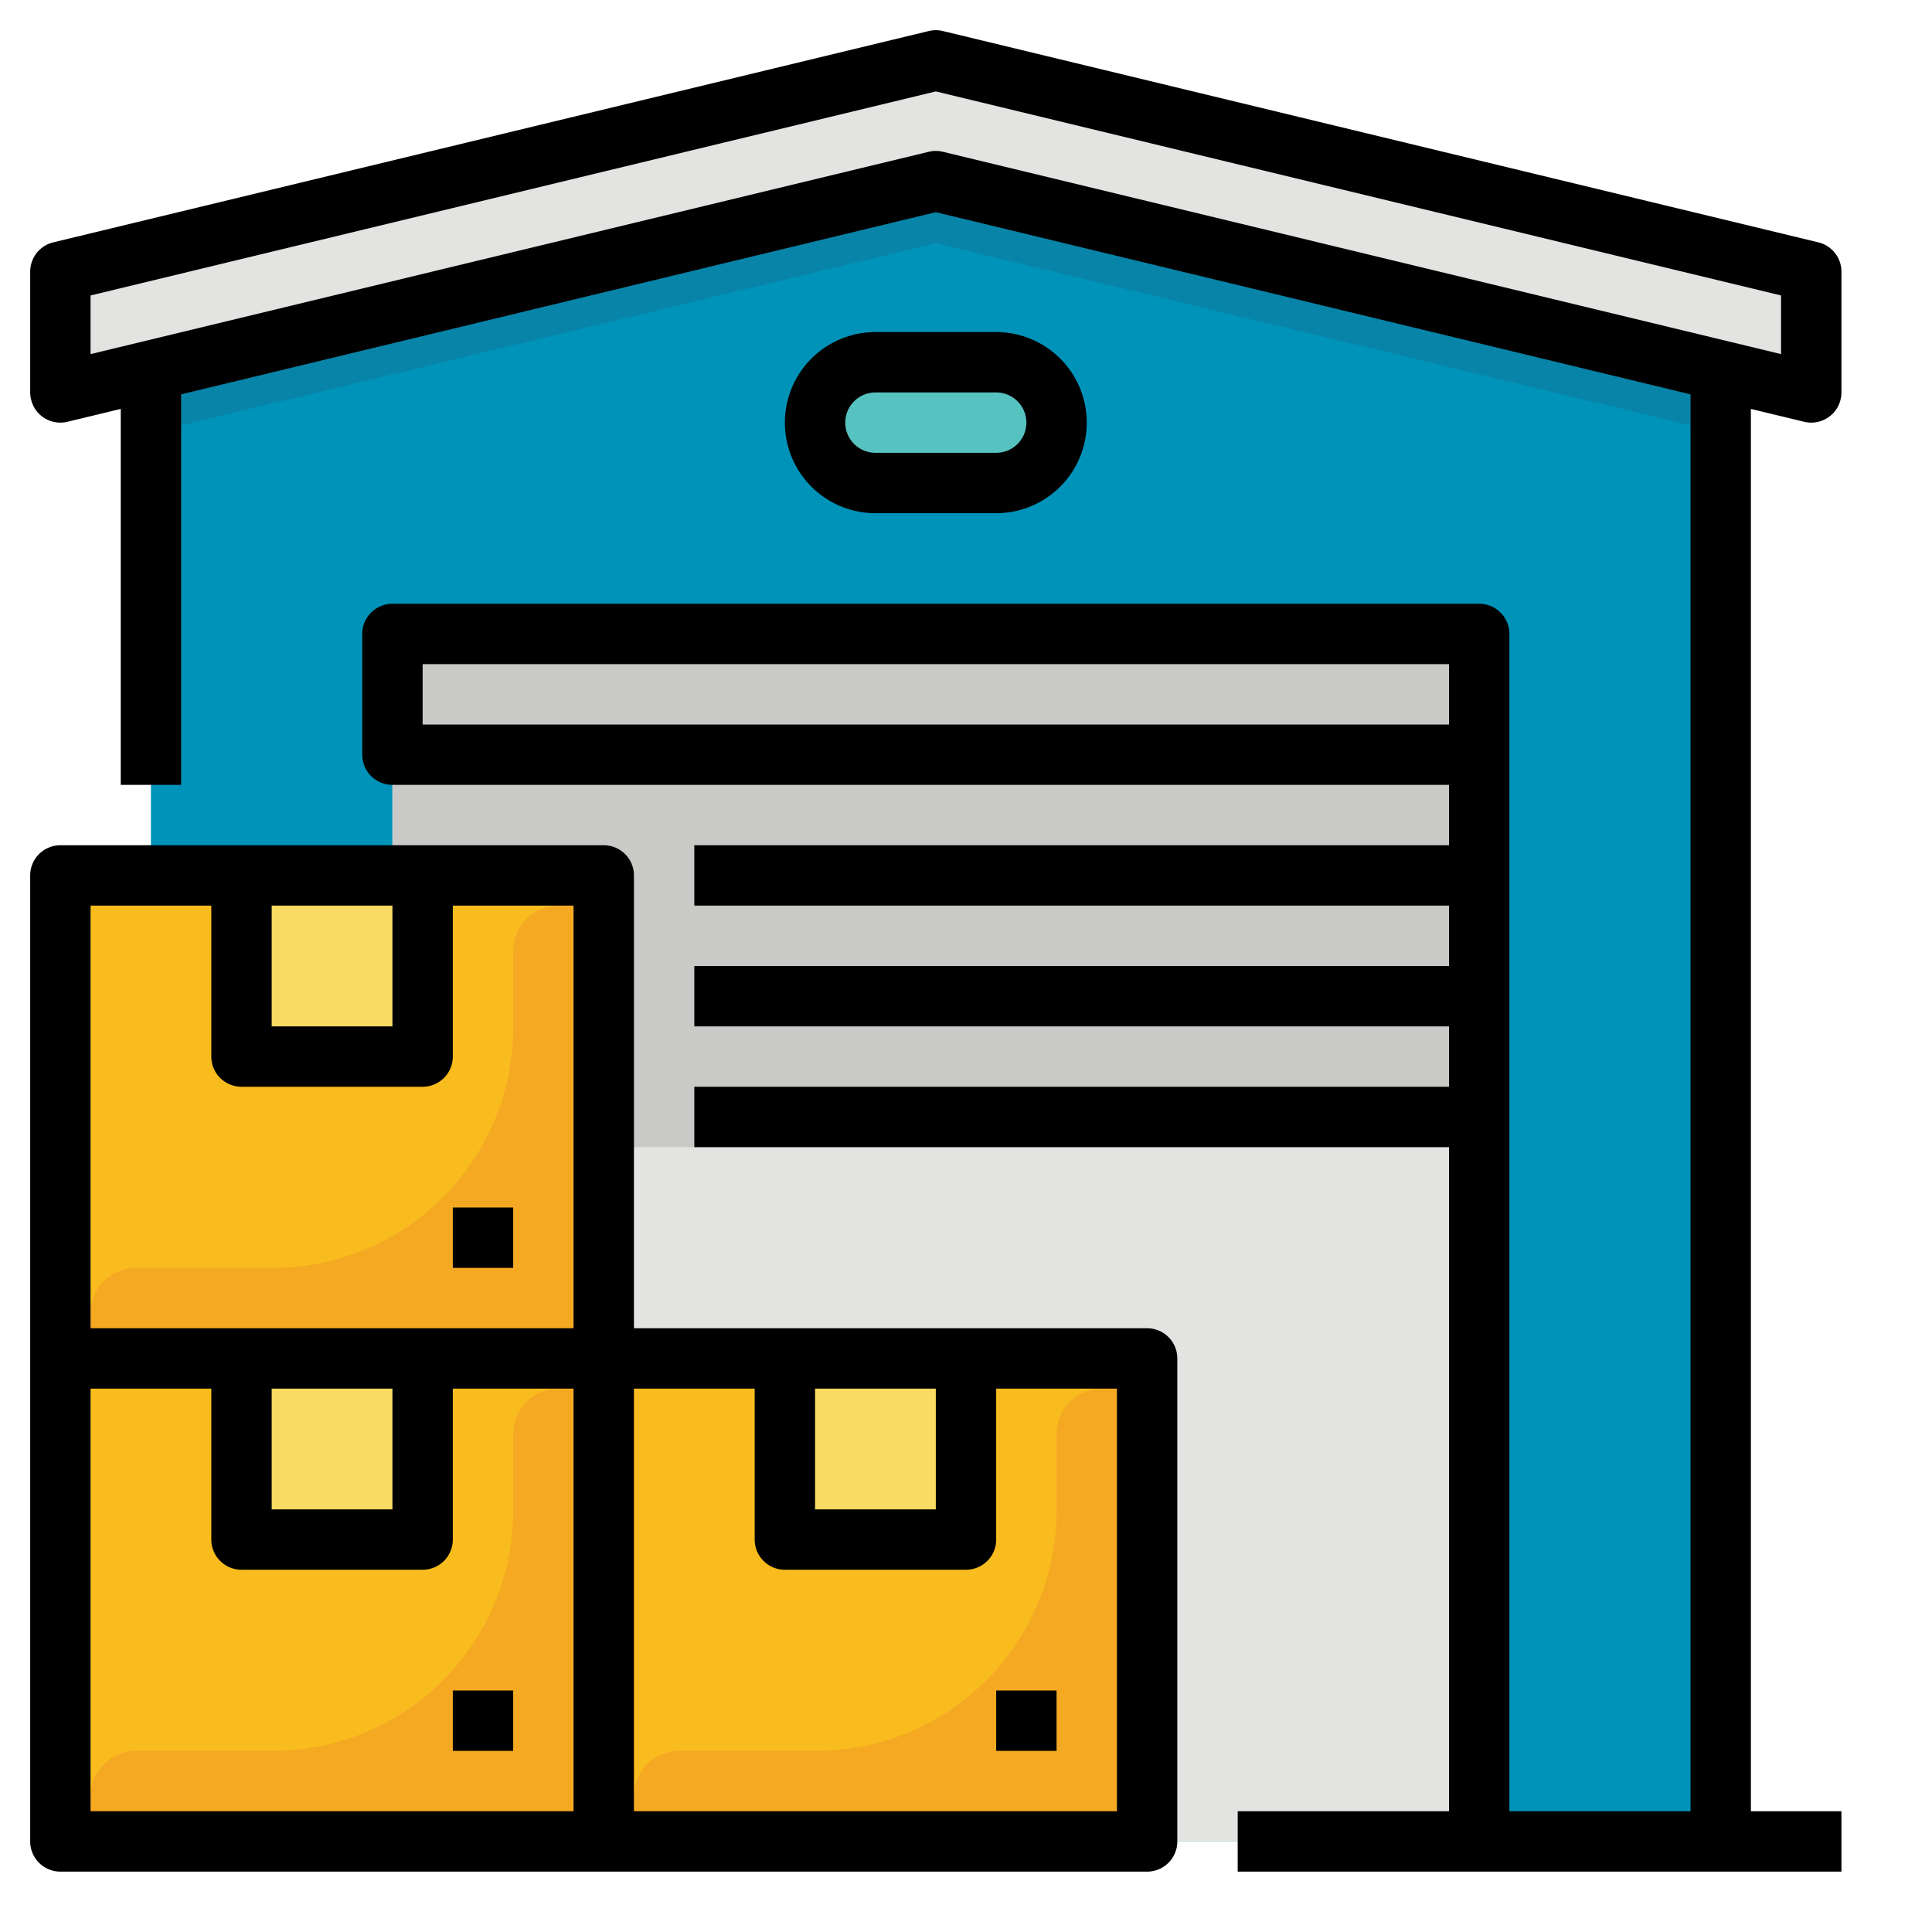
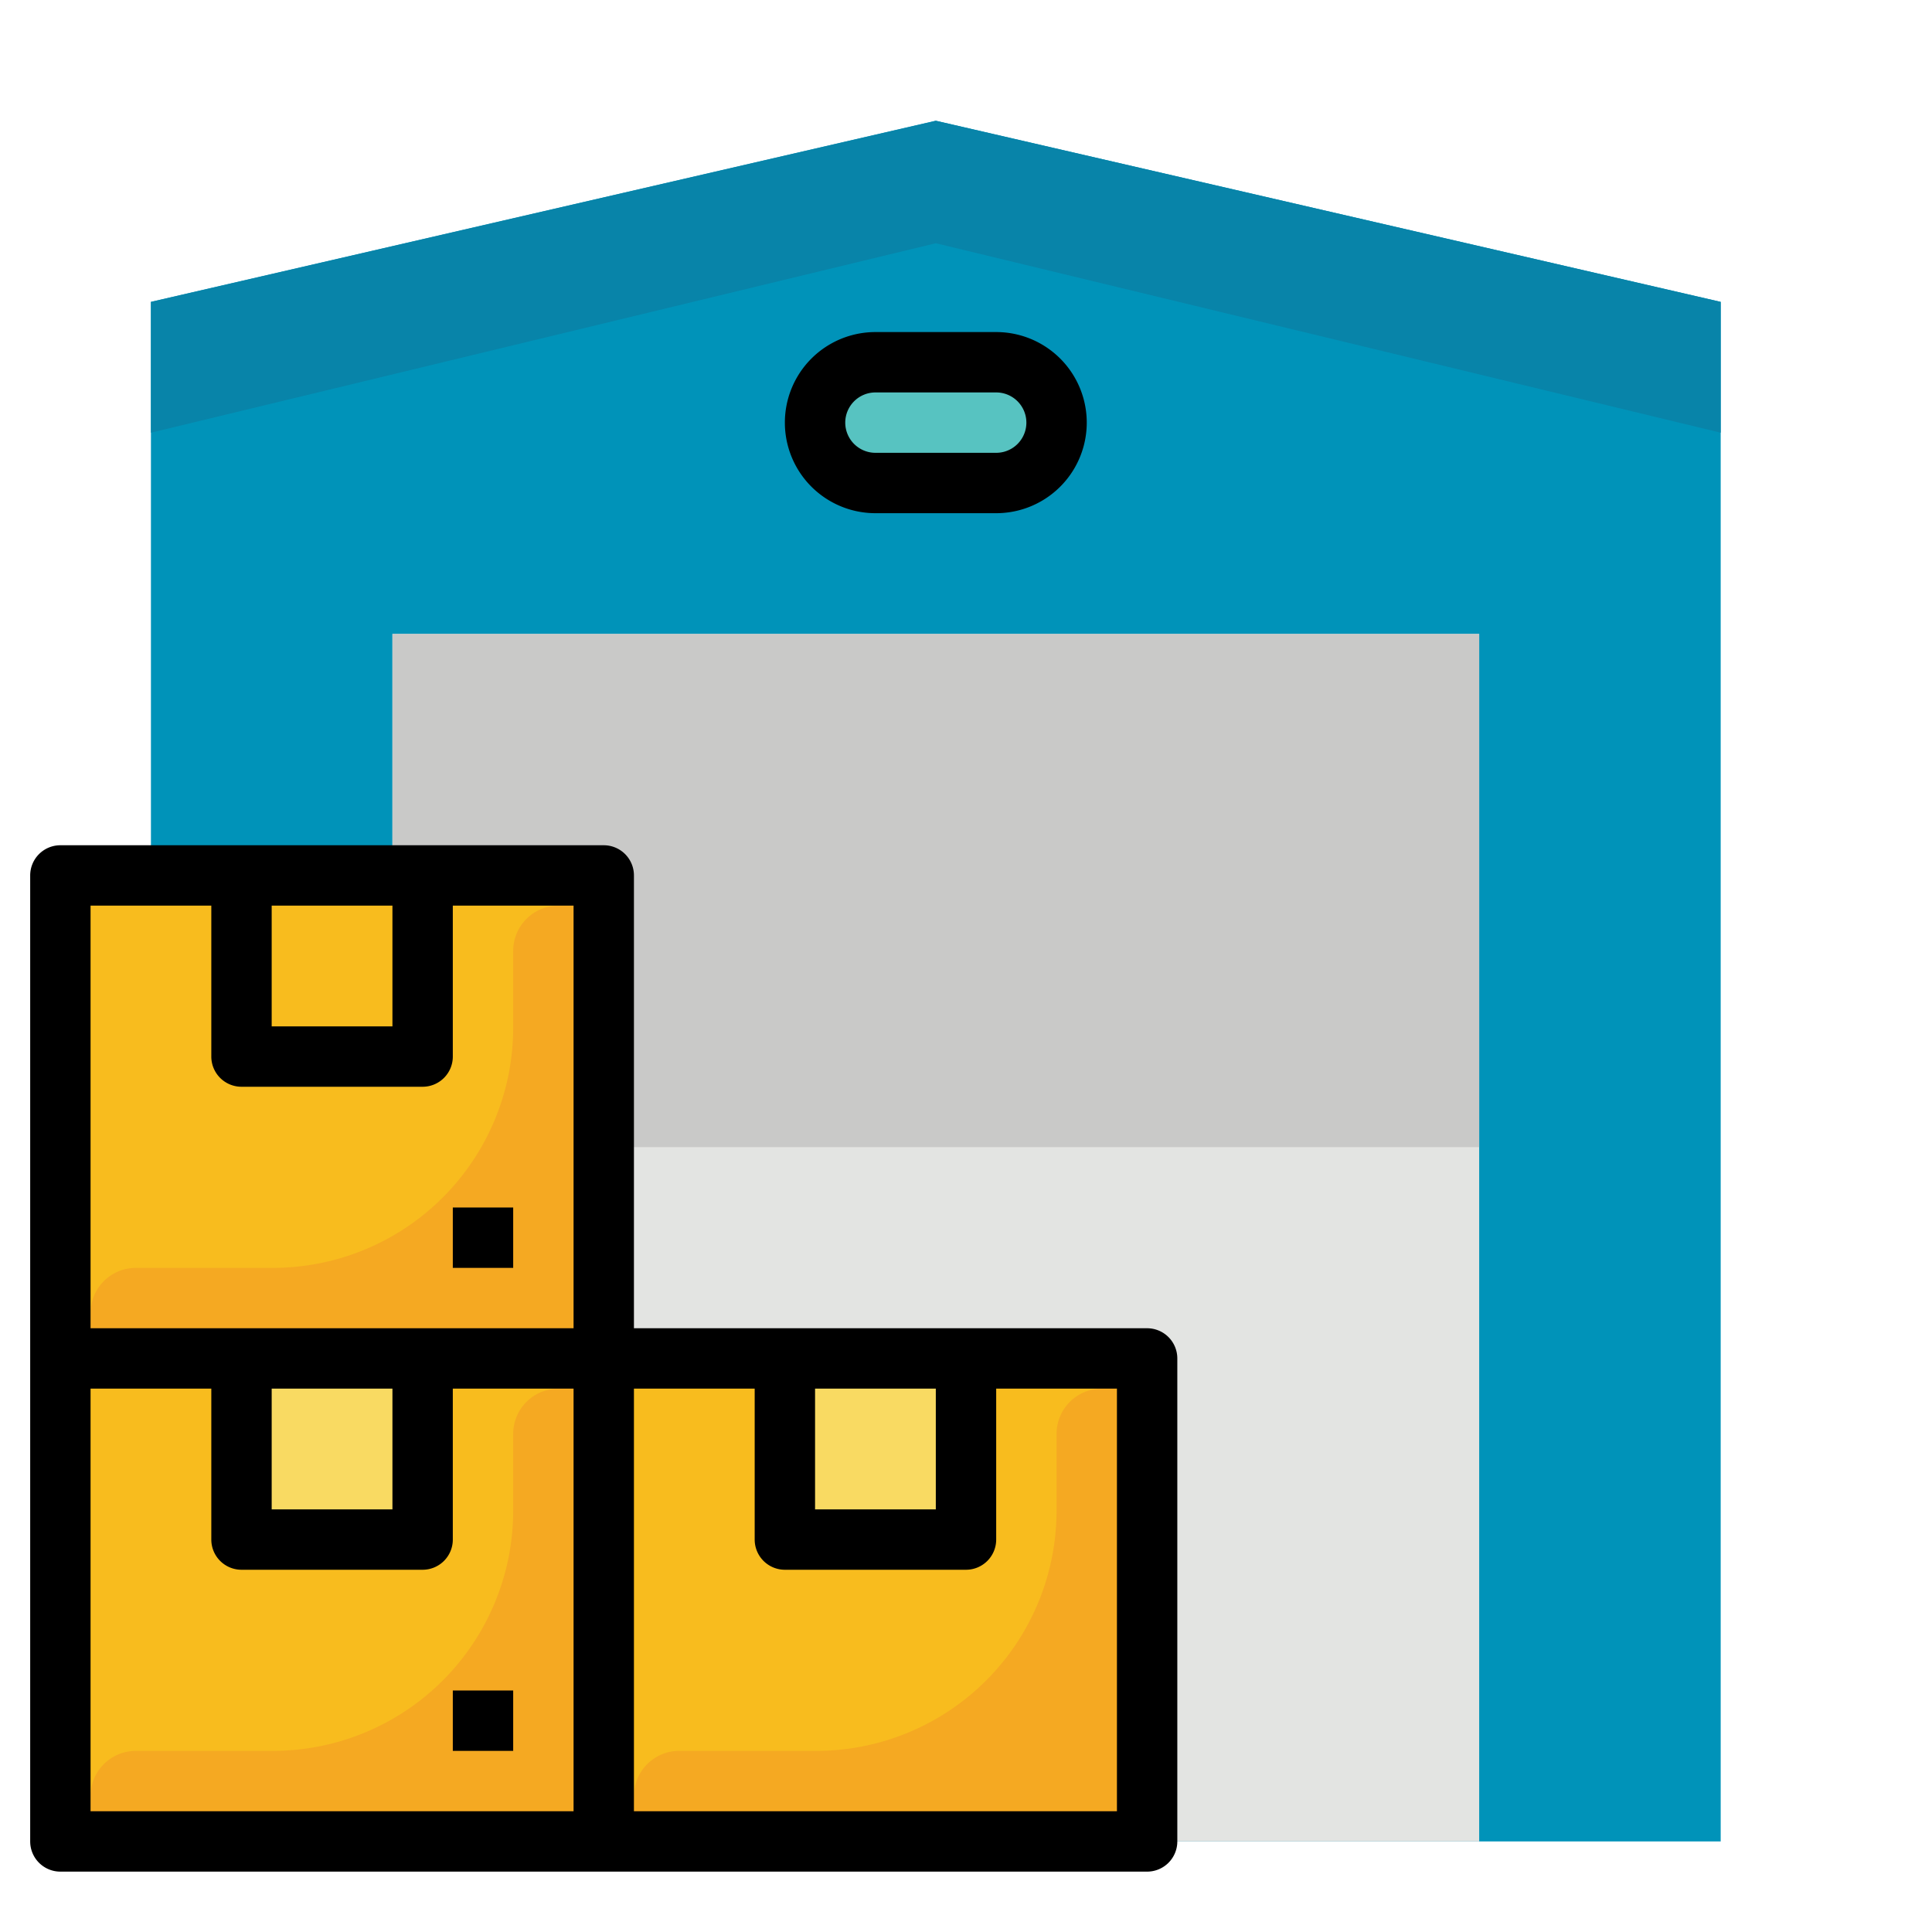
<svg xmlns="http://www.w3.org/2000/svg" height="512" viewBox="0 0 512 512" width="512">
  <g id="Filledoutline">
    <path d="m456 80v408h-416v-408l208-48z" fill="#0093b9" />
    <path d="m104 168h288v320h-288z" fill="#e3e4e2" />
    <path d="m456 80v34.67l-208-50.21-208 50.21v-34.67l208-48z" fill="#0884a9" />
    <rect fill="#57c3c1" height="32" rx="16" transform="matrix(-1 0 0 -1 496 224)" width="64" x="216" y="96" />
-     <path d="m480 72-232-56-232 56v32l232-56 232 56z" fill="#e3e4e2" />
    <path d="m104 168h288v136h-288z" fill="#c9c9c8" />
    <path d="m304 488v-128h-144v-128h-144v256z" fill="#f8bc1e" />
    <path d="m208 360h48v48h-48z" fill="#f9da62" />
    <path d="m304 368h-12a12 12 0 0 0 -12 12v20.305a63.7 63.7 0 0 1 -63.695 63.695h-36.305a12 12 0 0 0 -12 12v12h136z" fill="#f5a922" />
    <path d="m64 360h48v48h-48z" fill="#f9da62" />
    <path d="m160 368h-12a12 12 0 0 0 -12 12v20.305a63.7 63.7 0 0 1 -63.695 63.695h-36.305a12 12 0 0 0 -12 12v12h136z" fill="#f5a922" />
-     <path d="m64 232h48v48h-48z" fill="#f9da62" />
    <path d="m160 240h-12a12 12 0 0 0 -12 12v20.305a63.7 63.7 0 0 1 -63.695 63.695h-36.305a12 12 0 0 0 -12 12v12h136z" fill="#f5a922" />
    <path d="m120 448h16v16h-16z" />
    <path d="m304 352h-136v-120a8 8 0 0 0 -8-8h-144a8 8 0 0 0 -8 8v256a8 8 0 0 0 8 8h288a8 8 0 0 0 8-8v-128a8 8 0 0 0 -8-8zm-88 16h32v32h-32zm-144-128h32v32h-32zm-48 0h32v40a8 8 0 0 0 8 8h48a8 8 0 0 0 8-8v-40h32v112h-128zm48 128h32v32h-32zm-48 0h32v40a8 8 0 0 0 8 8h48a8 8 0 0 0 8-8v-40h32v112h-128zm272 112h-128v-112h32v40a8 8 0 0 0 8 8h48a8 8 0 0 0 8-8v-40h32z" />
-     <path d="m264 448h16v16h-16z" />
    <path d="m120 320h16v16h-16z" />
-     <path d="m478.123 111.776a7.941 7.941 0 0 0 1.877.224 8.023 8.023 0 0 0 6.926-3.984 8.237 8.237 0 0 0 1.074-4.2v-31.816a8 8 0 0 0 -6.123-7.776l-232-56a7.967 7.967 0 0 0 -3.754 0l-232 56a8 8 0 0 0 -6.123 7.776v31.773a8.322 8.322 0 0 0 1.374 4.718 8.013 8.013 0 0 0 8.5 3.285l14.126-3.409v99.633h16v-103.495l200-48.276 200 48.276v375.495h-48v-312a8 8 0 0 0 -8-8h-288a8 8 0 0 0 -8 8v32a8 8 0 0 0 8 8h280v16h-200v16h200v16h-200v16h200v16h-200v16h200v176h-56v16h160v-16h-24v-371.633zm-366.123 80.224v-16h272v16zm136-152a7.943 7.943 0 0 0 -1.877.224l-222.123 53.615v-15.539l224-54.07 224 54.07v15.54l-222.123-53.616a7.943 7.943 0 0 0 -1.877-.224z" />
    <path d="m264 136a24 24 0 0 0 0-48h-32a24 24 0 0 0 0 48zm-40-24a8.009 8.009 0 0 1 8-8h32a8 8 0 0 1 0 16h-32a8.009 8.009 0 0 1 -8-8z" />
  </g>
</svg>